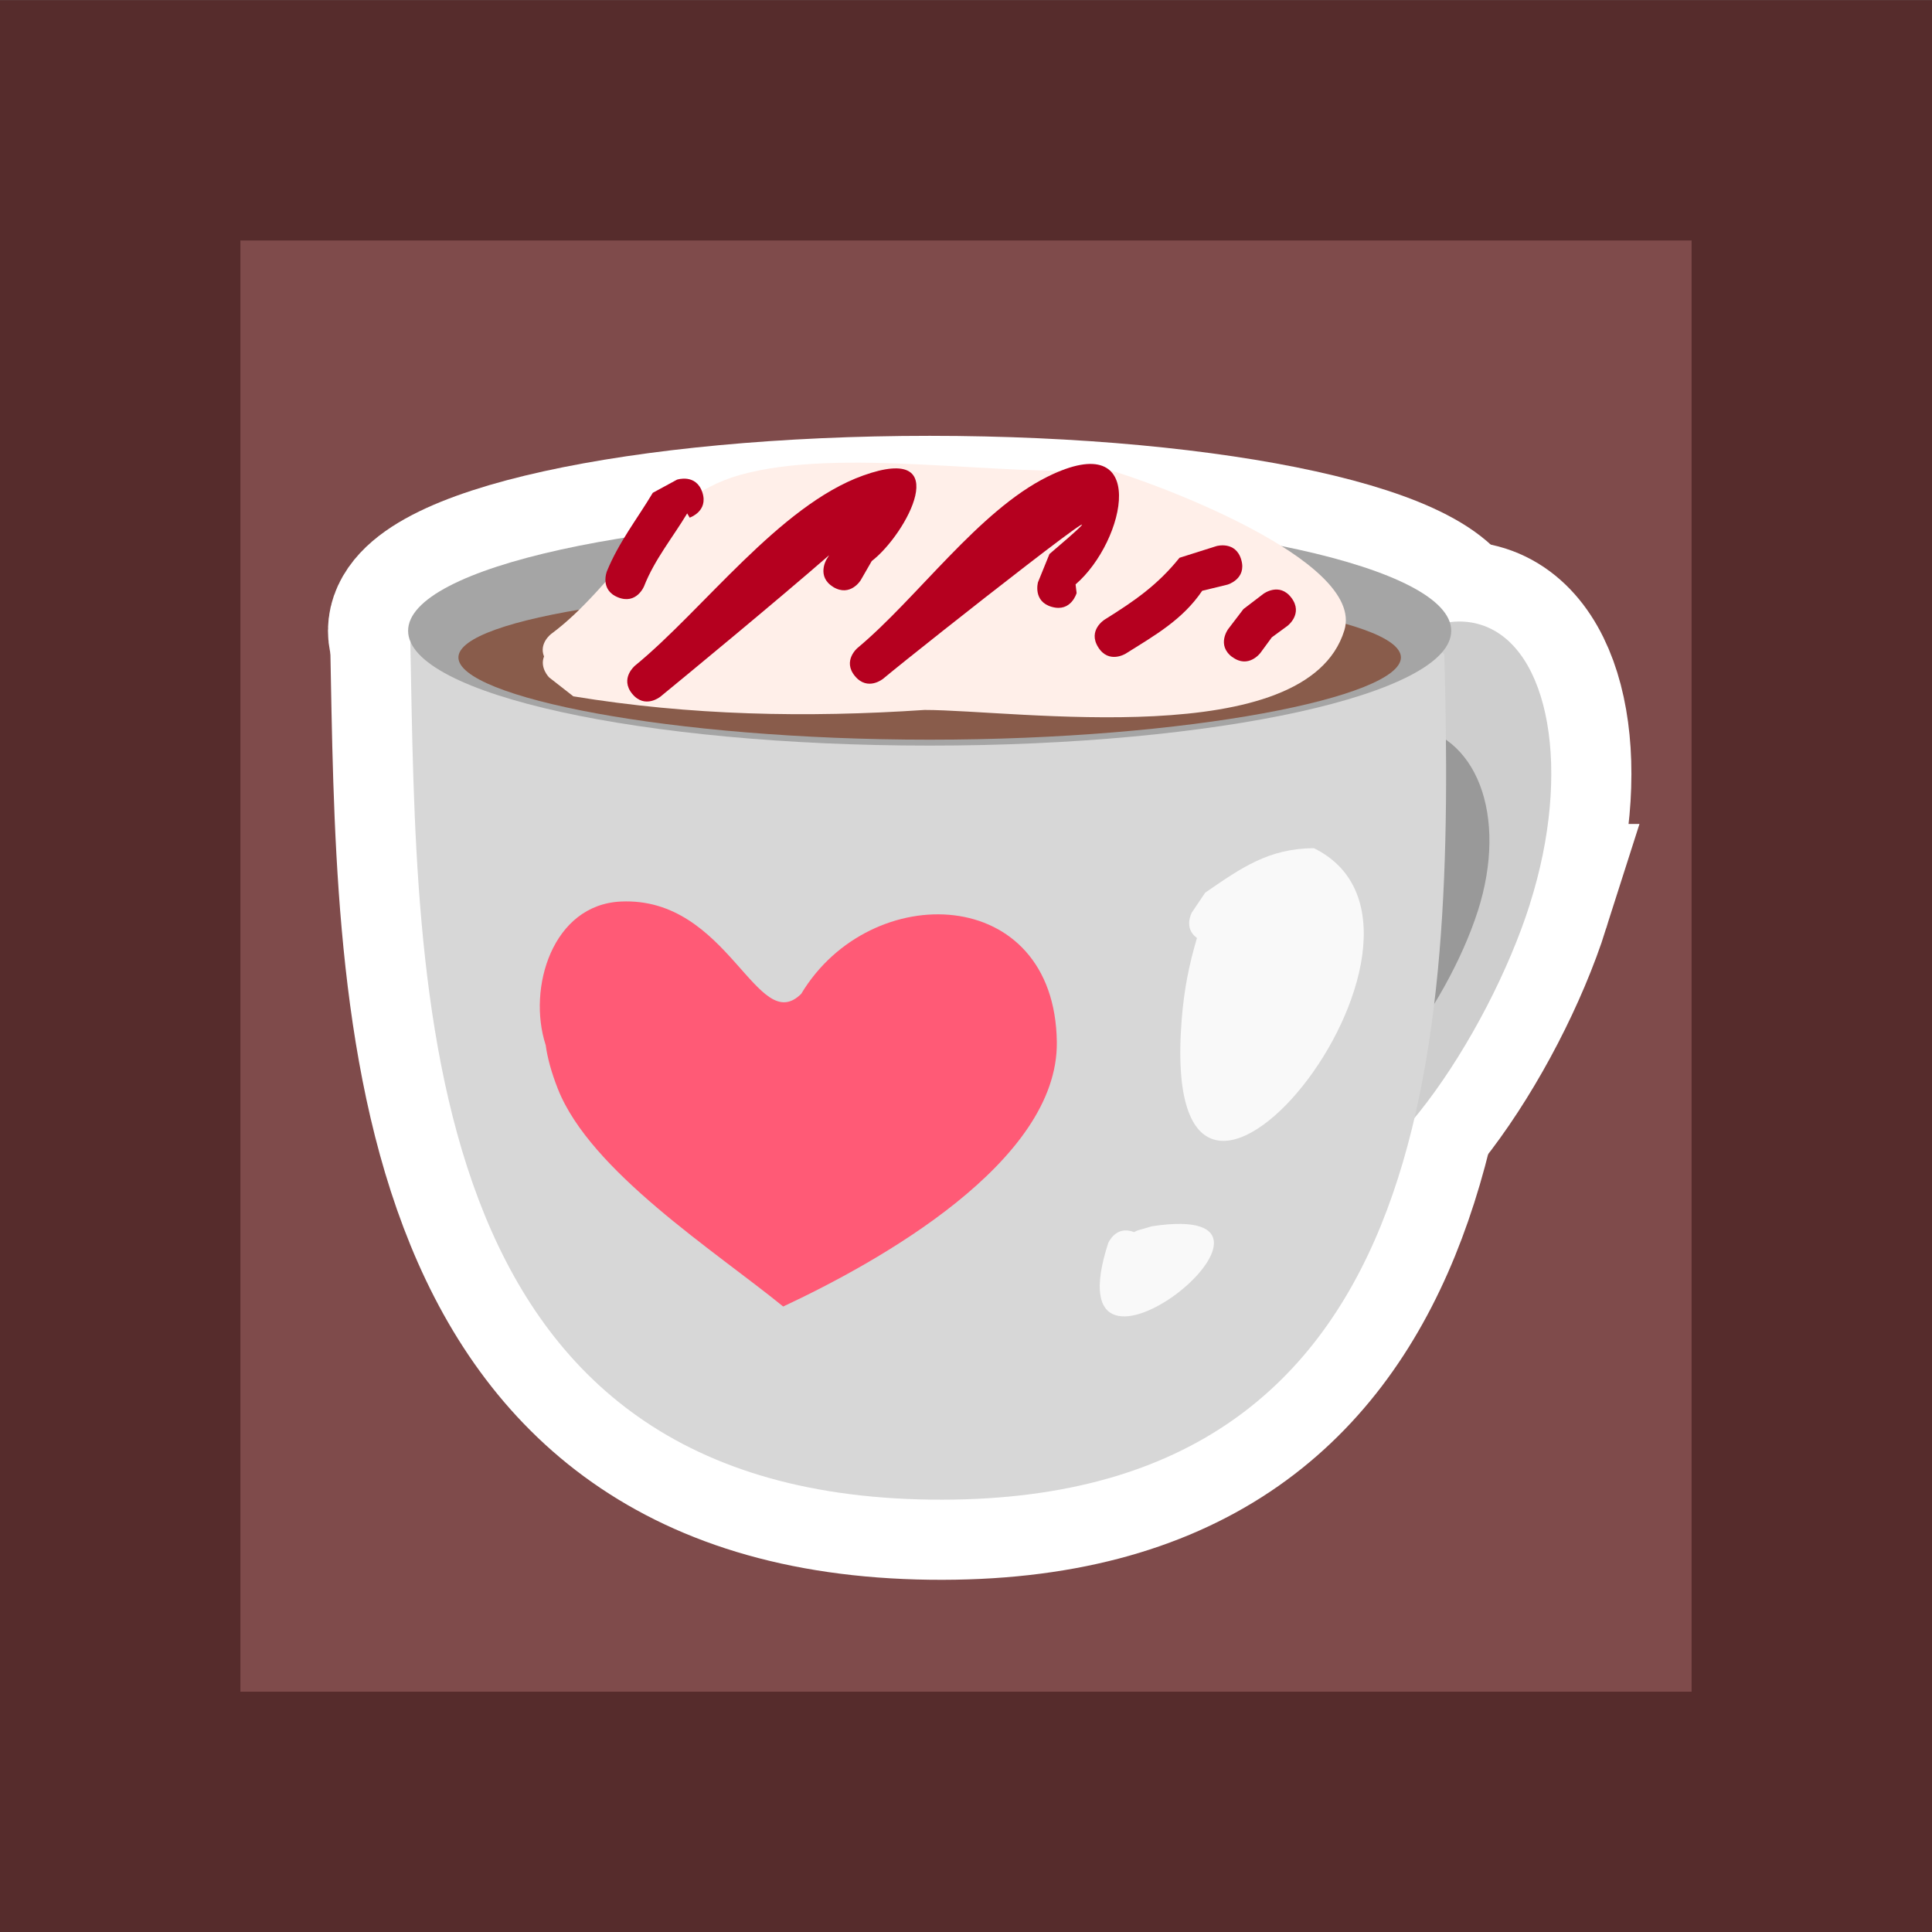
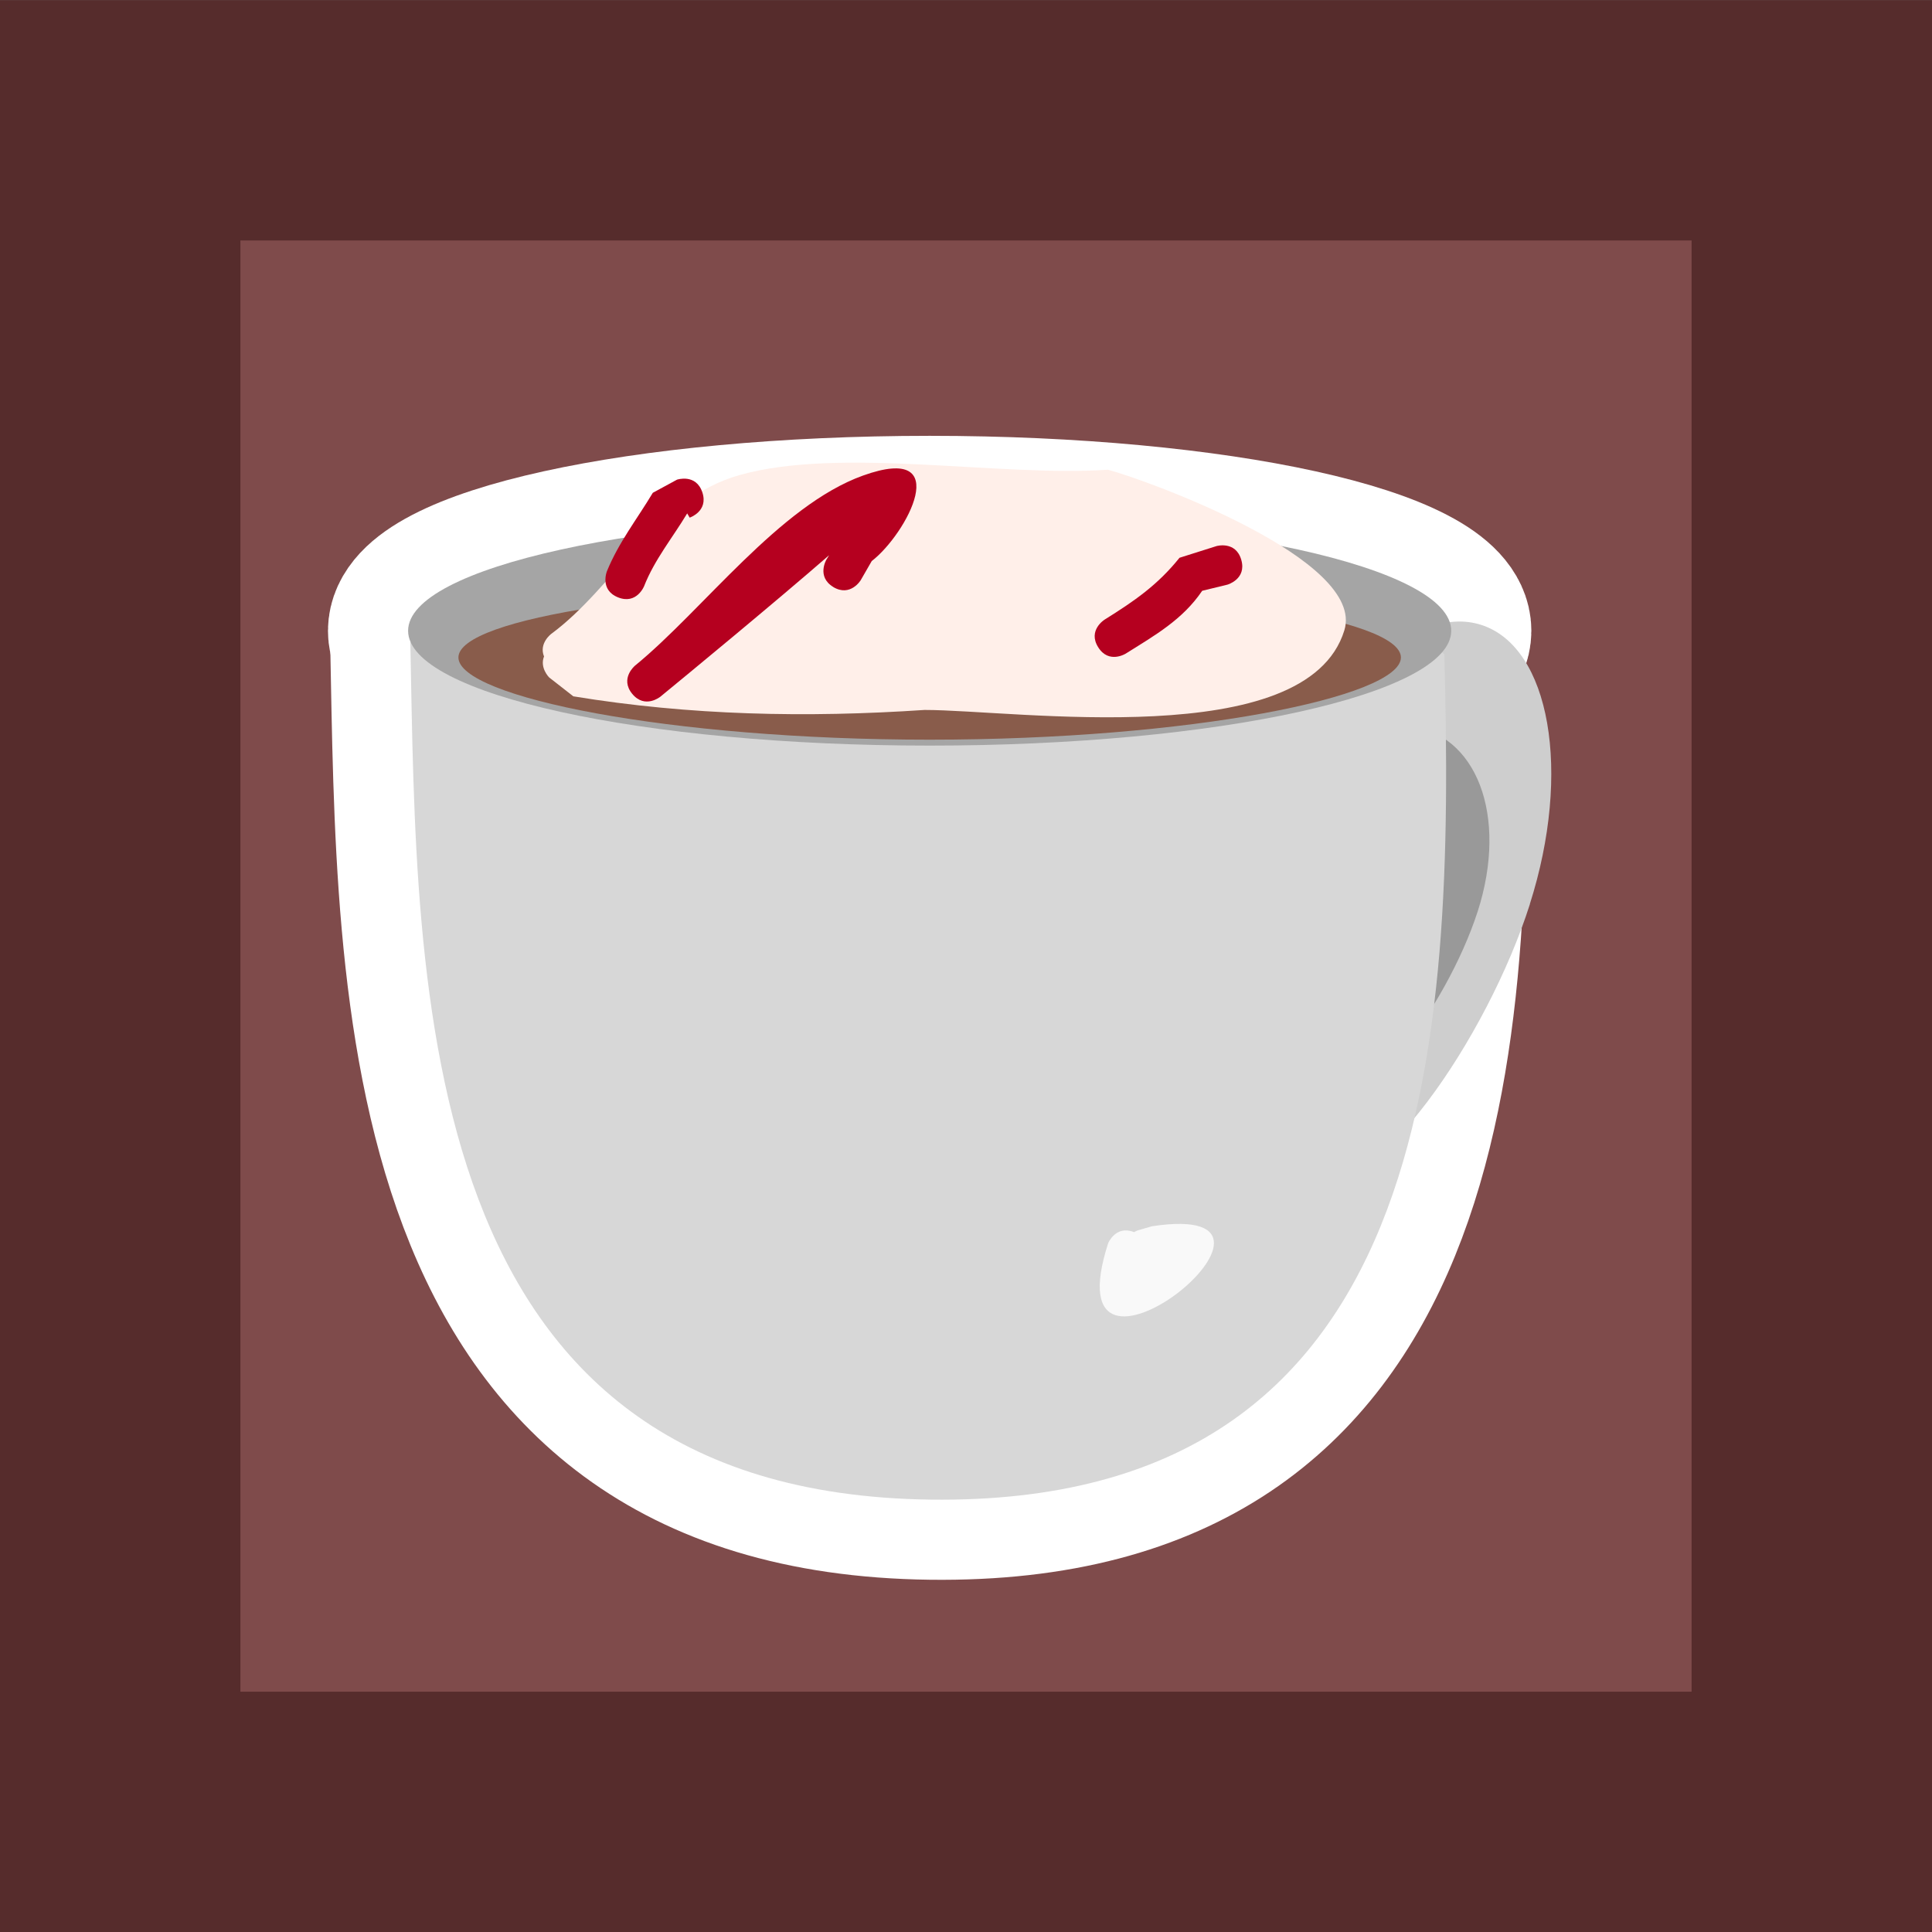
<svg xmlns="http://www.w3.org/2000/svg" version="1.1" width="24.111" height="24.111" viewBox="0,0,24.111,24.111">
  <rect x="0" y="0" width="24.111" height="24.111" fill="#808080" stroke="none" />
  <g transform="translate(-227.944,-167.944)">
    <g data-paper-data="{&quot;isPaintingLayer&quot;:true}" fill-rule="nonzero" stroke-linecap="butt" stroke-linejoin="miter" stroke-miterlimit="10" stroke-dasharray="" stroke-dashoffset="0" style="mix-blend-mode: normal">
      <path d="M229.444,190.556v-21.111h21.111v21.111z" fill="#7f4b4b" stroke="#562c2c" stroke-width="3" />
-       <path d="M247.037,179.227c-0.525,1.651 -1.953,3.767 -2.815,3.493c-0.861,-0.274 -0.829,-2.834 -0.304,-4.485c0.525,-1.651 1.649,-2.767 2.51,-2.493c0.861,0.274 1.134,1.834 0.608,3.485z" fill="#cecece" stroke="#ffffff" stroke-width="2" />
      <path d="M245.969,176.116c0.13,4.861 -0.107,10.623 -6.409,10.543c-6.479,-0.082 -6.409,-6.352 -6.495,-10.692c-0.003,-0.166 2.889,-0.152 6.452,-0.152c3.563,0 6.448,0.134 6.452,0.3z" fill="#d7d7d7" stroke="#ffffff" stroke-width="2" />
      <path d="M246.055,175.816c0,0.792 -2.914,1.433 -6.509,1.433c-3.595,0 -6.509,-0.642 -6.509,-1.433c0,-0.792 2.914,-1.433 6.509,-1.433c3.595,0 6.509,0.642 6.509,1.433z" fill="#a5a5a5" stroke="#ffffff" stroke-width="2" />
      <g stroke="none" stroke-width="0">
        <path d="M247.037,179.227c-0.525,1.651 -1.953,3.767 -2.815,3.493c-0.861,-0.274 -0.829,-2.834 -0.304,-4.485c0.525,-1.651 1.649,-2.767 2.51,-2.493c0.861,0.274 1.134,1.834 0.608,3.485z" fill="#cecece" />
        <path d="M246.385,179.319c-0.386,1.197 -1.54,2.794 -2.418,2.708c-0.878,-0.086 -1.146,-1.822 -0.76,-3.019c0.386,-1.197 1.41,-2.098 2.287,-2.012c0.878,0.086 1.276,1.127 0.891,2.324z" fill="#999999" />
        <g>
          <path d="M245.969,176.116c0.13,4.861 -0.107,10.623 -6.409,10.543c-6.479,-0.082 -6.409,-6.352 -6.495,-10.692c-0.003,-0.166 2.889,-0.152 6.452,-0.152c3.563,0 6.448,0.134 6.452,0.3z" fill="#d7d7d7" />
          <path d="M246.055,175.816c0,0.792 -2.914,1.433 -6.509,1.433c-3.595,0 -6.509,-0.642 -6.509,-1.433c0,-0.792 2.914,-1.433 6.509,-1.433c3.595,0 6.509,0.642 6.509,1.433z" fill="#a5a5a5" />
          <path d="M245.427,176.149c0,0.493 -2.633,1.026 -5.881,1.026c-3.248,0 -5.881,-0.533 -5.881,-1.026c0,-0.493 2.633,-0.893 5.881,-0.893c3.248,0 5.881,0.4 5.881,0.893z" fill="#895c4b" />
        </g>
      </g>
-       <path d="M242.882,179.65c-0.172,-0.123 -0.064,-0.318 -0.064,-0.318l0.166,-0.247c0.453,-0.312 0.792,-0.552 1.357,-0.556c2.144,1.056 -1.963,6.14 -1.65,2.143c0.029,-0.376 0.093,-0.693 0.191,-1.022z" fill="#f9f9f9" stroke="none" stroke-width="0.5" />
      <path d="M242.097,183.321c0.033,-0.019 0.059,-0.026 0.059,-0.026l0.167,-0.048c2.28,-0.343 -1.299,2.534 -0.549,0.211c0,0 0.095,-0.229 0.323,-0.137z" fill="#f9f9f9" stroke="none" stroke-width="0.5" />
      <path d="M234.733,176.136c-0.066,-0.164 0.09,-0.281 0.09,-0.281c0.804,-0.593 1.302,-1.688 2.353,-1.983c1.261,-0.354 3.237,0.026 4.595,-0.066c0.485,0.129 3.223,1.121 2.95,2.005c-0.471,1.531 -4.103,0.993 -5.239,0.993c-1.474,0.099 -2.927,0.069 -4.383,-0.17l-0.302,-0.236c0,0 -0.121,-0.121 -0.063,-0.263z" fill="#ffefe9" stroke="none" stroke-width="0.5" />
      <path d="M238.344,175.27c-0.214,-0.129 -0.086,-0.343 -0.086,-0.343l0.033,-0.054c-0.66,0.575 -1.795,1.511 -2.105,1.765c0,0 -0.193,0.158 -0.352,-0.035c-0.158,-0.193 0.035,-0.352 0.035,-0.352c0.852,-0.697 1.801,-1.997 2.845,-2.372c1.158,-0.416 0.545,0.731 0.109,1.067l-0.137,0.238c0,0 -0.129,0.214 -0.343,0.086z" fill="#b5001f" stroke="none" stroke-width="0.5" />
-       <path d="M241.071,175.518c-0.241,-0.068 -0.173,-0.308 -0.173,-0.308l0.143,-0.352c1.495,-1.273 -1.574,1.138 -2.075,1.556c0,0 -0.192,0.16 -0.352,-0.032c-0.16,-0.192 0.032,-0.352 0.032,-0.352c0.744,-0.62 1.512,-1.712 2.371,-2.137c1.284,-0.636 0.978,0.803 0.35,1.344l0.013,0.108c0,0 -0.068,0.241 -0.308,0.173z" fill="#b5001f" stroke="none" stroke-width="0.5" />
      <path d="M243.435,174.931c0.069,0.24 -0.172,0.309 -0.172,0.309l-0.316,0.077c-0.244,0.361 -0.591,0.556 -0.954,0.784c0,0 -0.212,0.133 -0.344,-0.08c-0.133,-0.212 0.08,-0.344 0.08,-0.344c0.373,-0.233 0.66,-0.43 0.935,-0.772l0.462,-0.146c0,0 0.24,-0.069 0.309,0.172z" fill="#b5001f" stroke="none" stroke-width="0.5" />
-       <path d="M243.322,176.144c-0.2,-0.15 -0.05,-0.35 -0.05,-0.35l0.19,-0.249c0.083,-0.063 0.166,-0.127 0.249,-0.19c0,0 0.2,-0.15 0.35,0.05c0.15,0.2 -0.05,0.35 -0.05,0.35c-0.065,0.048 -0.13,0.096 -0.195,0.143l-0.143,0.195c0,0 -0.15,0.2 -0.35,0.05z" fill="#b5001f" stroke="none" stroke-width="0.5" />
      <path d="M236.709,174.088c0.079,0.237 -0.158,0.316 -0.158,0.316l-0.031,-0.053c-0.185,0.308 -0.406,0.574 -0.538,0.909c0,0 -0.093,0.232 -0.325,0.139c-0.232,-0.093 -0.139,-0.325 -0.139,-0.325c0.147,-0.361 0.374,-0.648 0.573,-0.98l0.302,-0.164c0,0 0.237,-0.079 0.316,0.158z" fill="#b5001f" stroke="none" stroke-width="0.5" />
-       <path d="M234.753,180.983c-0.229,-0.71 0.086,-1.749 0.94,-1.788c1.346,-0.062 1.698,1.698 2.25,1.152c0.863,-1.439 3.165,-1.375 3.19,0.601c0.019,1.499 -2.233,2.748 -3.415,3.301c-0.852,-0.694 -2.408,-1.689 -2.812,-2.716c-0.082,-0.208 -0.131,-0.39 -0.152,-0.549z" fill="#ff5a76" stroke="none" stroke-width="0.5" />
    </g>
  </g>
</svg>